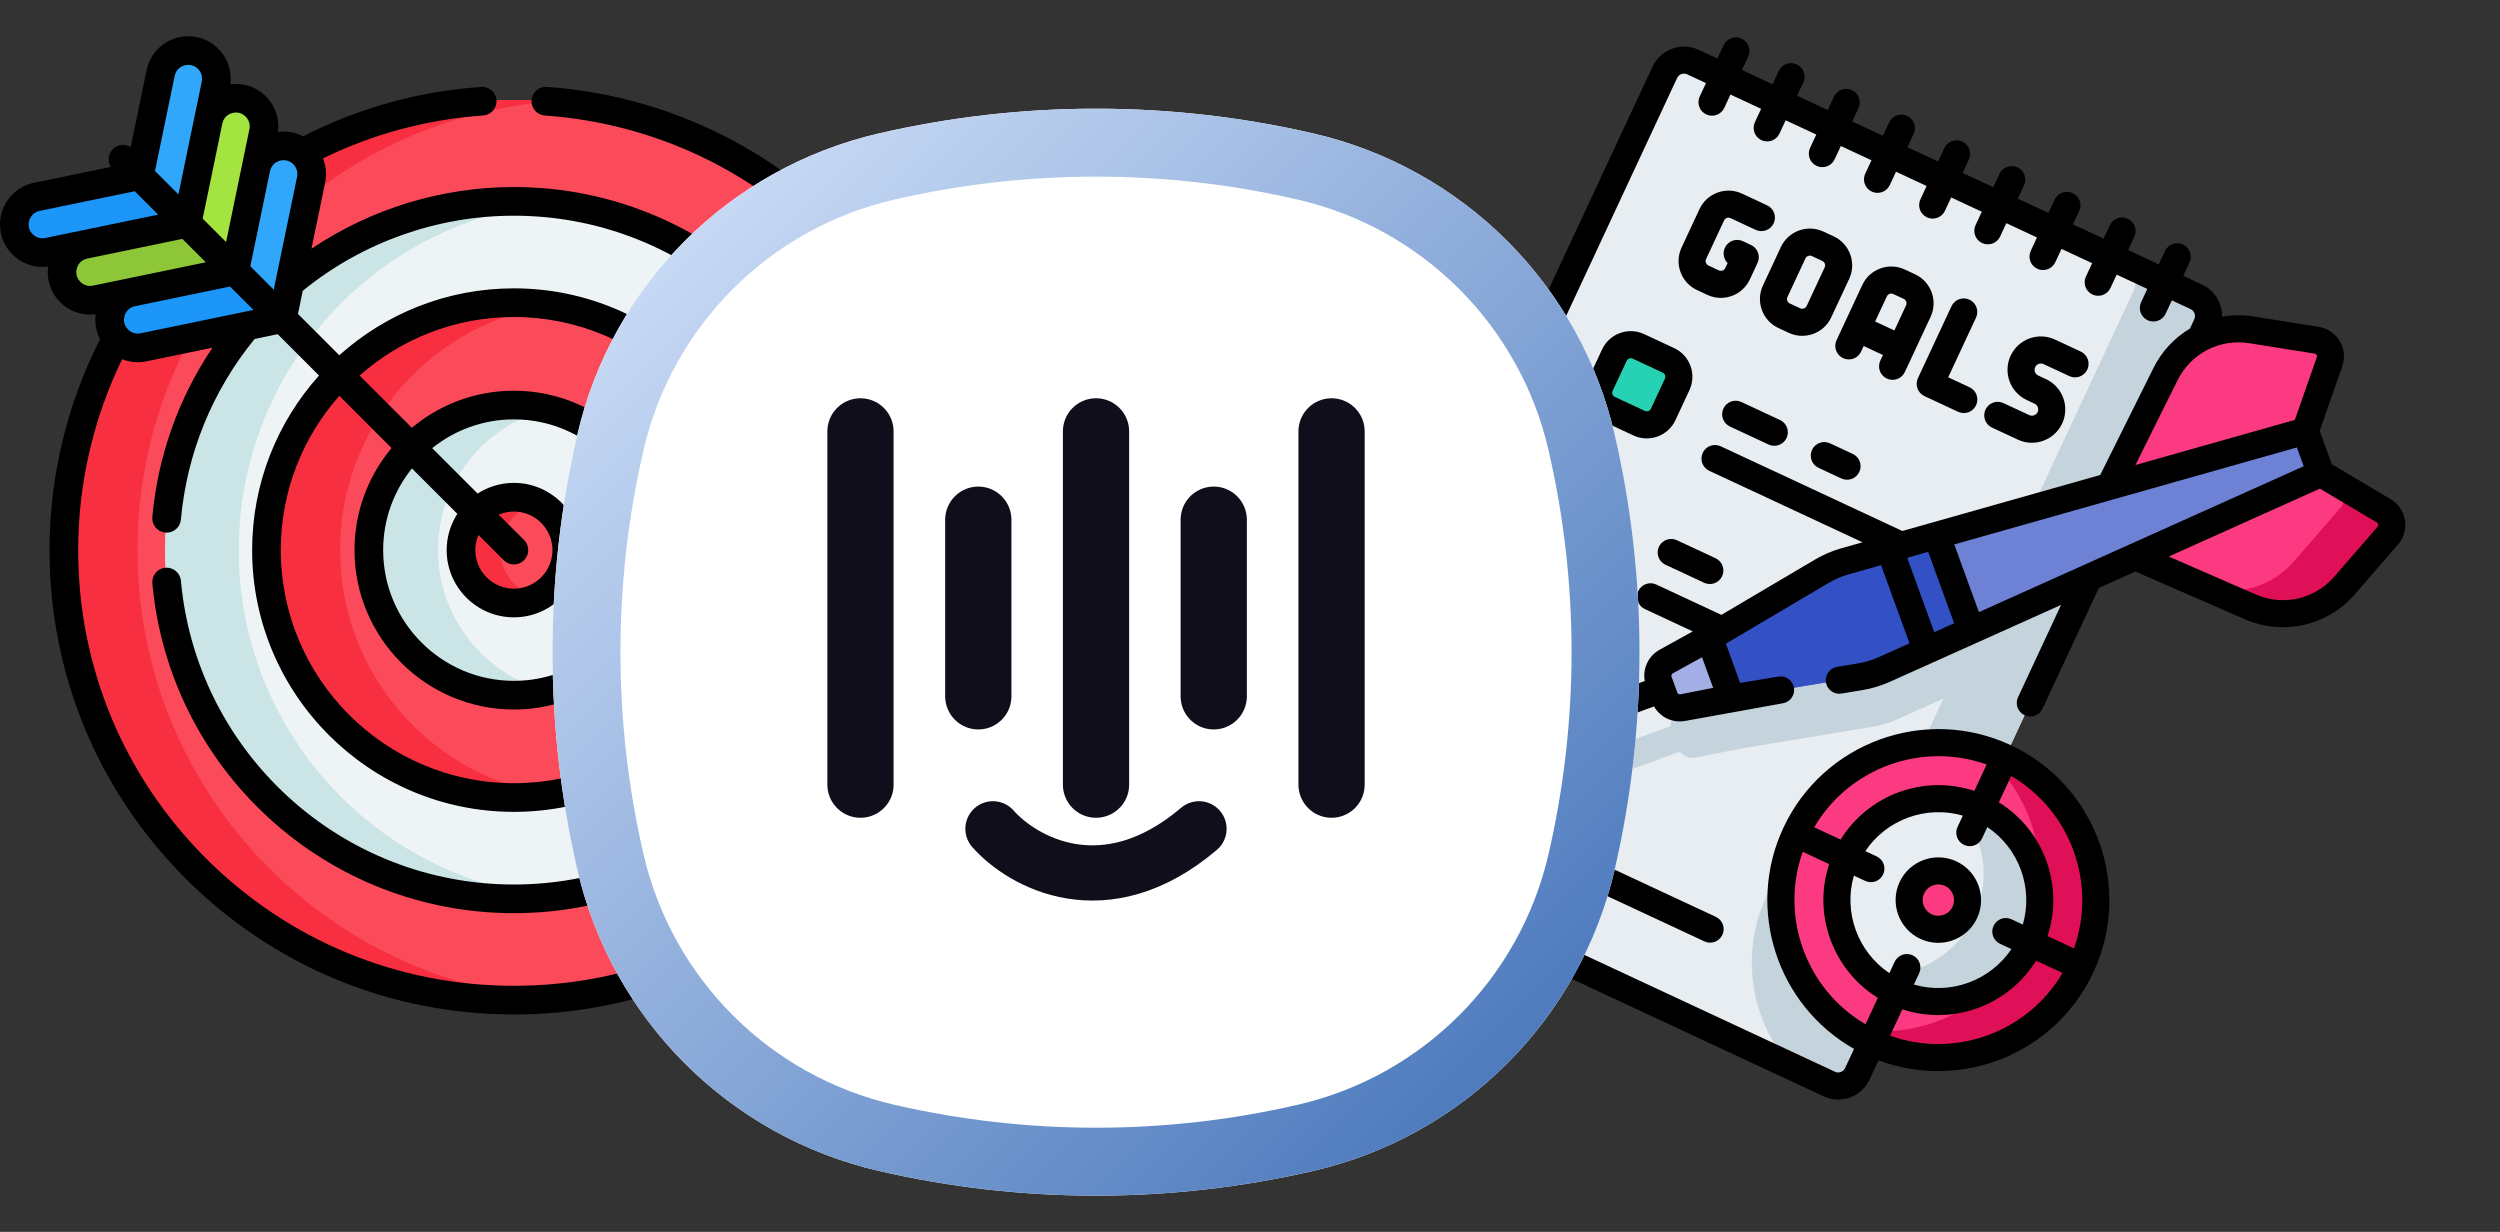
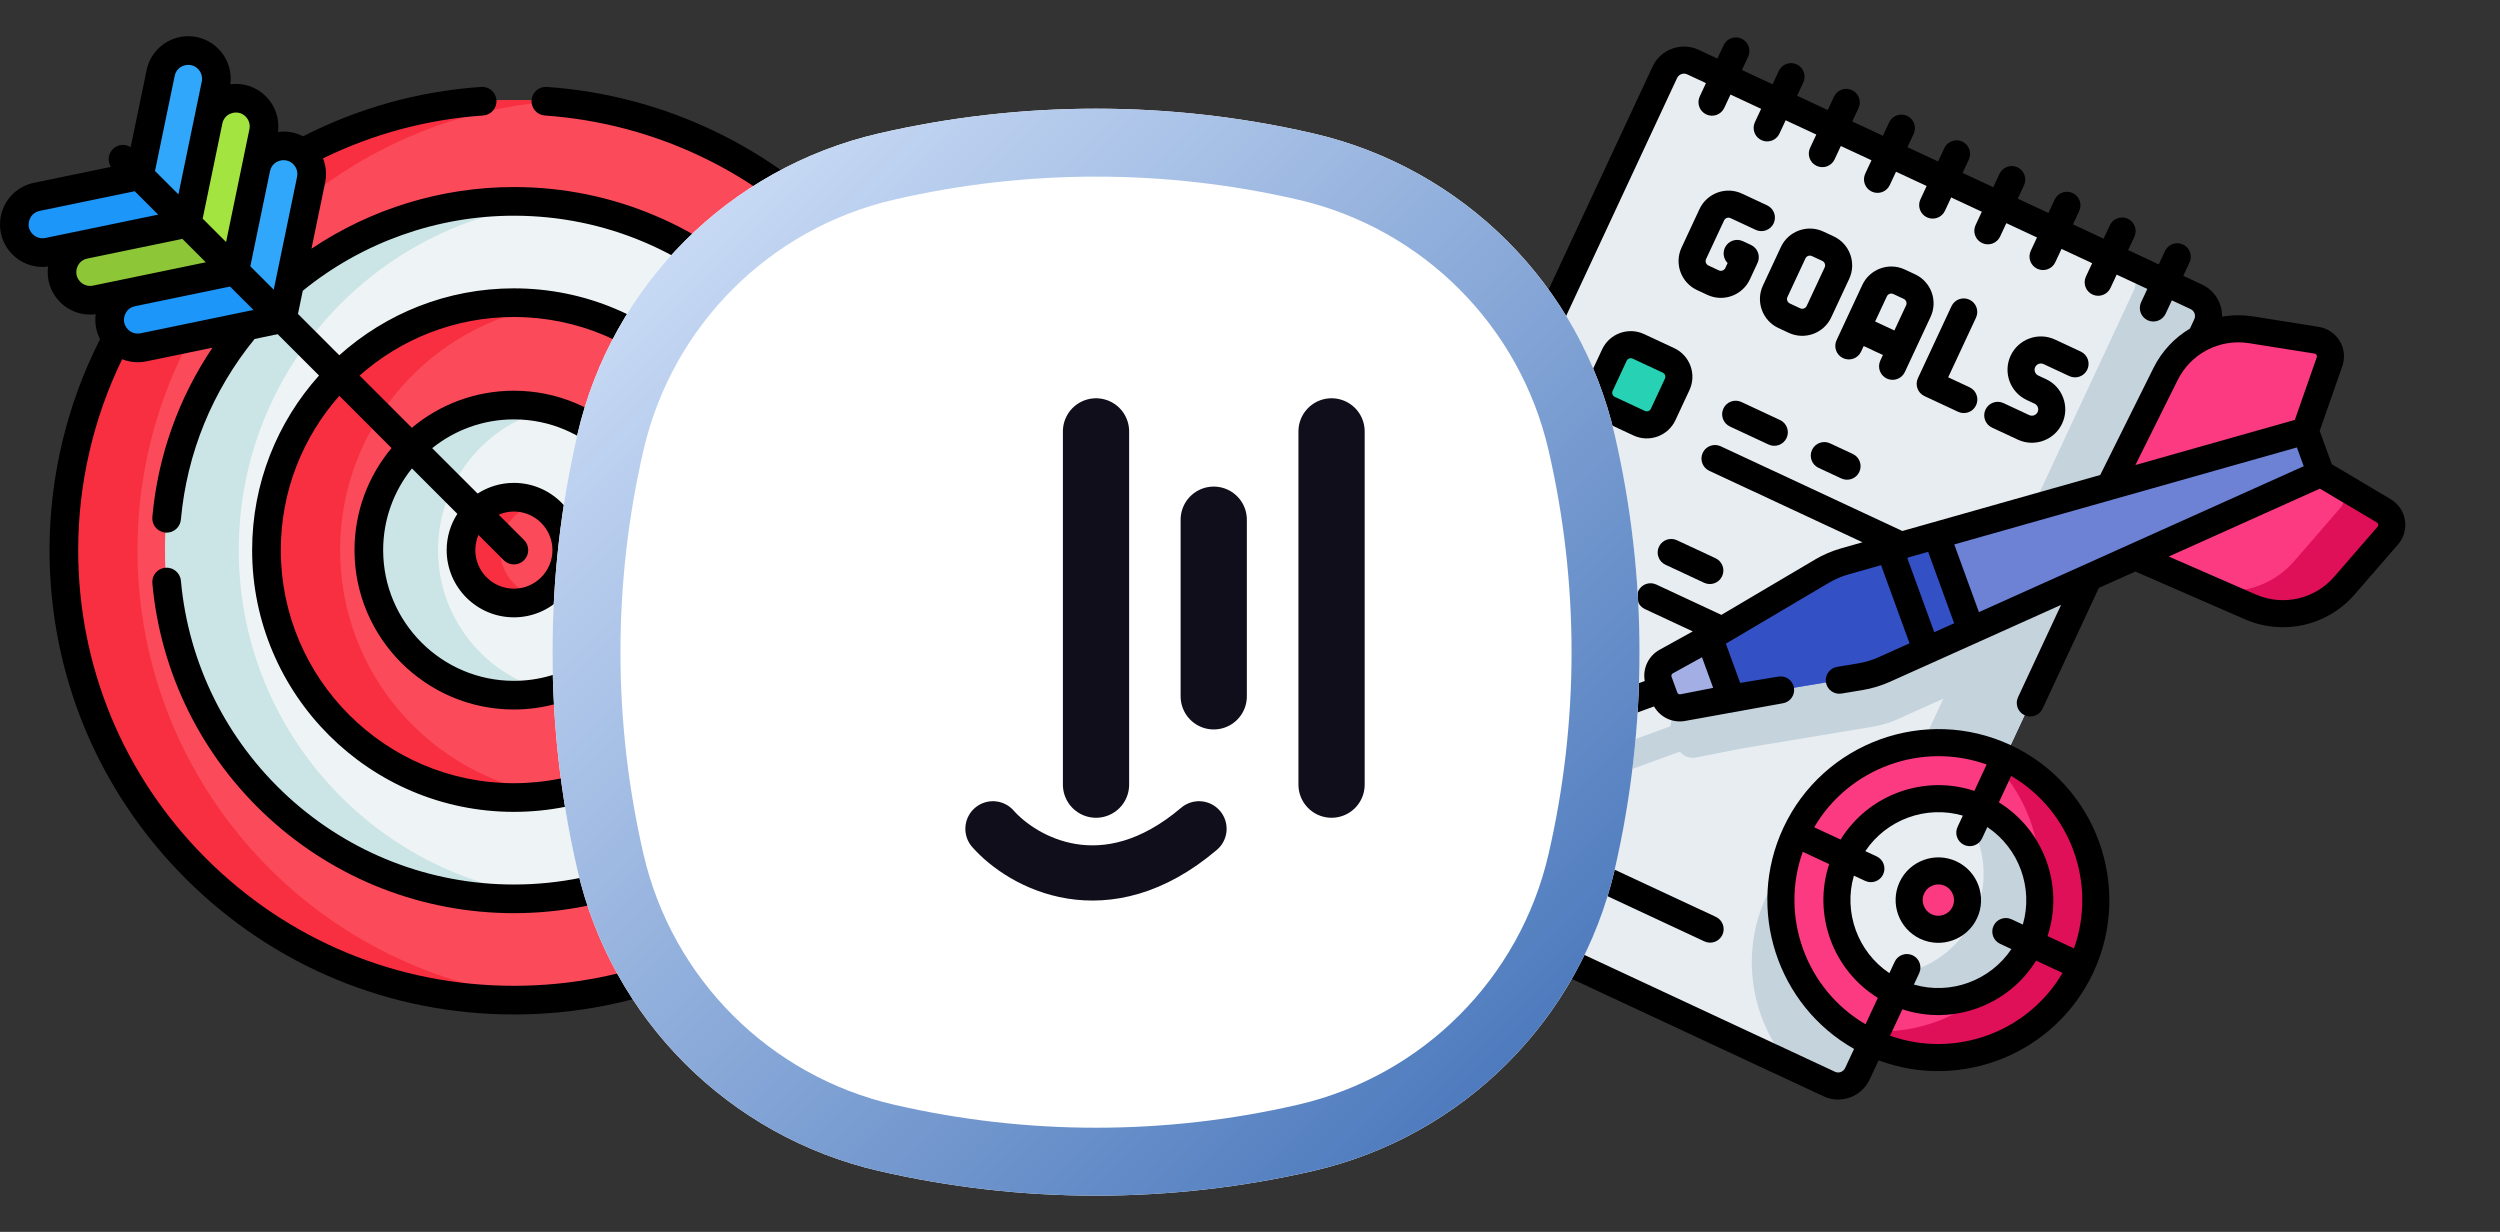
<svg xmlns="http://www.w3.org/2000/svg" width="276" height="136" viewBox="0 0 276 136" fill="none">
  <rect x="0" y="0" width="276" height="136" fill="#333333" stroke="none" />
  <path d="M56.738 110.417C29.298 110.417 7.053 88.173 7.053 60.733C7.053 33.293 29.298 11.049 56.738 11.049C84.177 11.049 106.422 33.293 106.422 60.733C106.422 88.173 84.177 110.417 56.738 110.417Z" fill="#FB4A59" />
  <path d="M7.055 60.732C7.055 88.171 29.3 110.417 56.739 110.417C58.106 110.417 59.461 110.361 60.801 110.253C35.262 108.187 15.177 86.805 15.177 60.732C15.177 34.659 35.262 13.277 60.801 11.211C59.461 11.104 58.106 11.047 56.739 11.047C29.3 11.048 7.055 33.293 7.055 60.732Z" fill="#F82F40" />
  <path d="M56.738 99.232C35.475 99.232 18.238 81.995 18.238 60.732C18.238 39.469 35.475 22.231 56.738 22.231C78.001 22.231 95.238 39.469 95.238 60.732C95.238 81.995 78.001 99.232 56.738 99.232Z" fill="#EEF4F5" />
  <path d="M18.24 60.733C18.24 81.996 35.476 99.233 56.739 99.233C58.111 99.233 59.466 99.162 60.801 99.021C41.447 96.991 26.362 80.625 26.362 60.733C26.362 40.841 41.447 24.474 60.801 22.445C59.465 22.304 58.111 22.233 56.739 22.233C35.476 22.233 18.24 39.469 18.24 60.733Z" fill="#CBE5E7" />
  <path d="M56.738 88.049C41.652 88.049 29.422 75.819 29.422 60.733C29.422 45.646 41.652 33.416 56.738 33.416C71.825 33.416 84.055 45.646 84.055 60.733C84.055 75.819 71.825 88.049 56.738 88.049Z" fill="#FB4A59" />
  <path d="M29.422 60.732C29.422 75.82 41.652 88.05 56.739 88.05C58.118 88.05 59.475 87.948 60.801 87.75C47.64 85.786 37.547 74.439 37.547 60.732C37.547 47.026 47.64 35.678 60.801 33.714C59.475 33.517 58.118 33.415 56.739 33.415C41.652 33.415 29.422 45.645 29.422 60.732Z" fill="#F82F40" />
  <path d="M56.735 76.747C47.89 76.747 40.72 69.577 40.72 60.732C40.72 51.887 47.89 44.717 56.735 44.717C65.58 44.717 72.75 51.887 72.75 60.732C72.75 69.577 65.58 76.747 56.735 76.747Z" fill="#EEF4F5" />
  <path d="M40.721 60.733C40.721 69.579 47.891 76.748 56.737 76.748C58.053 76.748 59.332 76.59 60.555 76.29C53.553 74.578 48.359 68.263 48.359 60.733C48.359 53.202 53.553 46.887 60.555 45.175C59.332 44.875 58.053 44.717 56.737 44.717C47.891 44.717 40.721 51.887 40.721 60.733Z" fill="#CBE5E7" />
  <path d="M56.741 66.572C53.516 66.572 50.901 63.958 50.901 60.733C50.901 57.508 53.516 54.893 56.741 54.893C59.966 54.893 62.58 57.508 62.58 60.733C62.58 63.958 59.966 66.572 56.741 66.572Z" fill="#FB4A59" />
  <path d="M50.897 60.733C50.897 63.958 53.511 66.572 56.737 66.572C57.728 66.572 58.664 66.326 59.482 65.888C57.056 65.427 55.221 63.293 55.221 60.733C55.221 58.172 57.056 56.038 59.482 55.578C58.664 55.139 57.728 54.893 56.737 54.893C53.511 54.893 50.897 57.507 50.897 60.733Z" fill="#F82F40" />
  <path d="M33.509 17.014C34.249 17.754 34.567 18.817 34.355 19.842L31.184 35.173L25.923 29.912L28.266 18.582C28.768 16.16 31.76 15.264 33.509 17.014Z" fill="#31A7FB" />
  <path d="M28.247 11.753C28.988 12.493 29.306 13.556 29.094 14.581L25.922 29.912L20.661 24.651L23.005 13.322C23.506 10.899 26.498 10.004 28.247 11.753Z" fill="#A3E440" />
  <path d="M22.984 6.492C23.724 7.232 24.042 8.295 23.83 9.32L20.659 24.651L15.397 19.39L17.741 8.06C18.242 5.638 21.235 4.743 22.984 6.492Z" fill="#31A7FB" />
  <path d="M13.024 37.499C13.765 38.239 14.828 38.557 15.852 38.345L31.184 35.173L25.922 29.912L14.593 32.256C12.17 32.757 11.275 35.75 13.024 37.499Z" fill="#1C96F9" />
  <path d="M7.763 32.238C8.503 32.978 9.566 33.296 10.591 33.084L25.922 29.913L20.661 24.651L9.332 26.995C6.909 27.496 6.014 30.489 7.763 32.238Z" fill="#8DC637" />
  <path d="M2.499 26.977C3.239 27.717 4.302 28.035 5.327 27.823L20.658 24.651L15.397 19.39L4.068 21.734C1.645 22.235 0.75 25.228 2.499 26.977Z" fill="#1C96F9" />
  <path d="M0.197 23.433C0.692 21.778 2.05 20.534 3.741 20.184L12.244 18.425C11.855 17.813 11.926 16.992 12.46 16.458C12.994 15.924 13.815 15.853 14.427 16.242L16.186 7.739C16.535 6.048 17.78 4.69 19.435 4.196C21.089 3.701 22.875 4.152 24.096 5.373C25.135 6.412 25.62 7.86 25.429 9.302C26.861 9.112 28.315 9.592 29.357 10.634C30.396 11.673 30.881 13.121 30.69 14.563C31.647 14.436 32.612 14.609 33.459 15.049C39.6 11.912 46.21 10.075 53.122 9.594C53.992 9.53 54.749 10.191 54.81 11.062C54.871 11.934 54.213 12.69 53.342 12.75C47.143 13.182 41.205 14.775 35.662 17.484C35.994 18.322 36.084 19.249 35.895 20.162L34.385 27.459C40.959 23.046 48.756 20.649 56.733 20.649C78.835 20.649 96.816 38.63 96.816 60.732C96.816 82.833 78.835 100.814 56.734 100.814C46.667 100.814 37.042 97.067 29.633 90.262C22.269 83.5 17.719 74.314 16.82 64.396C16.741 63.525 17.382 62.756 18.252 62.677C19.122 62.599 19.892 63.24 19.971 64.11C20.799 73.243 24.99 81.703 31.773 87.932C38.597 94.199 47.461 97.65 56.733 97.65C77.09 97.65 93.652 81.089 93.652 60.732C93.652 40.375 77.091 23.814 56.733 23.814C48.249 23.814 39.986 26.757 33.425 32.105L32.897 34.658L37.459 39.22C42.577 34.63 49.334 31.833 56.733 31.833C72.668 31.833 85.632 44.797 85.632 60.732C85.632 76.666 72.668 89.63 56.733 89.63C40.799 89.63 27.835 76.666 27.835 60.732C27.835 53.332 30.631 46.575 35.221 41.457L30.659 36.895L28.107 37.423C23.445 43.141 20.633 50.028 19.97 57.365C19.895 58.187 19.205 58.805 18.396 58.805C18.348 58.805 18.3 58.803 18.252 58.798C17.381 58.72 16.74 57.95 16.818 57.08C17.427 50.341 19.706 43.952 23.456 38.385L16.164 39.893C15.846 39.959 15.526 39.991 15.209 39.991C14.614 39.991 14.03 39.876 13.484 39.659C10.307 46.178 8.632 53.428 8.632 60.731C8.632 73.58 13.635 85.659 22.721 94.745C31.806 103.83 43.885 108.833 56.734 108.833C69.583 108.833 81.662 103.83 90.747 94.745C99.832 85.66 104.836 73.58 104.836 60.732C104.836 48.479 100.227 36.808 91.858 27.868C83.528 18.971 72.267 13.602 60.151 12.752C59.28 12.691 58.623 11.935 58.684 11.063C58.745 10.191 59.501 9.532 60.373 9.596C73.288 10.502 85.29 16.223 94.167 25.705C103.087 35.233 108 47.673 108 60.732C108 74.425 102.667 87.3 92.984 96.983C83.302 106.665 70.427 111.998 56.734 111.998C43.04 111.998 30.166 106.666 20.483 96.983C10.8 87.3 5.467 74.425 5.467 60.732C5.467 52.641 7.395 44.611 11.047 37.451C10.611 36.606 10.439 35.643 10.565 34.688C10.359 34.716 10.152 34.731 9.947 34.731C8.717 34.731 7.526 34.246 6.636 33.356V33.356C5.594 32.313 5.115 30.86 5.304 29.427C5.098 29.454 4.892 29.47 4.686 29.47C3.456 29.47 2.265 28.985 1.375 28.095C0.154 26.874 -0.297 25.087 0.197 23.433ZM21.859 7.61C21.502 7.253 21.11 7.16 20.8 7.16C20.605 7.16 20.443 7.197 20.342 7.227C20.079 7.305 19.451 7.575 19.284 8.38L17.113 18.874L19.697 21.458L22.275 8.999C22.379 8.494 22.224 7.975 21.859 7.61ZM27.12 12.871C26.763 12.514 26.371 12.421 26.061 12.421C25.867 12.421 25.704 12.458 25.603 12.488C25.341 12.566 24.713 12.835 24.546 13.639L22.375 24.135L24.959 26.719L27.536 14.26C27.64 13.755 27.485 13.236 27.12 12.871ZM30.864 17.749C30.602 17.828 29.974 18.097 29.807 18.901L27.636 29.396L30.22 31.981L32.797 19.521C32.901 19.016 32.746 18.497 32.382 18.132C32.024 17.775 31.632 17.683 31.322 17.683C31.128 17.683 30.965 17.719 30.864 17.749ZM30.999 60.732C30.999 74.922 42.544 86.466 56.734 86.466C70.924 86.466 82.468 74.922 82.468 60.732C82.468 46.542 70.924 34.997 56.734 34.997C50.207 34.997 44.241 37.441 39.699 41.46L45.467 47.227C48.522 44.674 52.45 43.135 56.734 43.135C66.437 43.135 74.331 51.029 74.331 60.732C74.331 64.058 73.394 67.301 71.622 70.11C71.155 70.848 70.178 71.07 69.439 70.603C68.7 70.137 68.479 69.16 68.946 68.421C70.399 66.119 71.167 63.46 71.167 60.732C71.167 52.773 64.692 46.299 56.734 46.299C53.323 46.299 50.188 47.49 47.715 49.476L52.728 54.489C53.885 53.745 55.259 53.31 56.734 53.31C60.826 53.31 64.156 56.64 64.156 60.732C64.156 64.824 60.826 68.154 56.734 68.154C52.642 68.154 49.312 64.825 49.312 60.732C49.312 59.258 49.746 57.883 50.491 56.727L45.478 51.713C43.492 54.186 42.301 57.322 42.301 60.732C42.301 68.69 48.776 75.165 56.734 75.165C59.483 75.165 62.159 74.386 64.473 72.911C65.211 72.442 66.188 72.658 66.658 73.396C67.127 74.132 66.91 75.111 66.173 75.58C63.35 77.378 60.086 78.329 56.734 78.329C47.031 78.329 39.137 70.435 39.137 60.732C39.137 56.449 40.676 52.519 43.229 49.465L37.462 43.697C33.443 48.239 30.999 54.205 30.999 60.732ZM52.476 60.732C52.476 63.08 54.386 64.989 56.734 64.989C59.081 64.989 60.991 63.08 60.991 60.732C60.991 58.384 59.081 56.474 56.734 56.474C56.139 56.474 55.573 56.598 55.058 56.819L57.852 59.613C58.47 60.231 58.47 61.233 57.852 61.851C57.544 62.159 57.139 62.314 56.734 62.314C56.329 62.314 55.924 62.159 55.615 61.851L52.821 59.056C52.6 59.571 52.476 60.137 52.476 60.732ZM15.523 36.795L27.982 34.218L25.398 31.634L14.903 33.805C14.099 33.972 13.83 34.6 13.752 34.862C13.673 35.124 13.553 35.798 14.135 36.379C14.499 36.745 15.019 36.9 15.523 36.795ZM8.873 31.118C9.238 31.483 9.757 31.639 10.262 31.534L22.721 28.956L20.137 26.373L9.642 28.544C8.838 28.711 8.568 29.339 8.49 29.601C8.412 29.864 8.292 30.537 8.873 31.118ZM3.612 25.857C3.977 26.222 4.496 26.377 5.001 26.273L17.46 23.695L14.876 21.111L4.382 23.282C3.577 23.449 3.307 24.077 3.229 24.34C3.15 24.602 3.03 25.276 3.612 25.857Z" fill="black" />
  <g clip-path="url(#clip0_27991_78164)">
    <path d="M243.606 35.875L205.056 118.547C204.51 119.717 203.12 120.222 201.95 119.677L146.377 93.763C145.207 93.217 144.701 91.827 145.247 90.657L183.798 7.986C184.343 6.816 185.733 6.31 186.903 6.855L242.476 32.769C243.646 33.315 244.152 34.705 243.606 35.875Z" fill="#E8EDF1" />
    <path d="M242.477 32.77L234.415 29.011C235.583 29.556 236.09 30.947 235.545 32.116L221.175 62.931L205.099 67.482C204.205 67.736 203.346 68.103 202.545 68.575L190.117 75.92L185.364 78.547C184.76 78.88 184.417 79.518 184.436 80.178C184.408 80.187 184.378 80.195 184.349 80.205L176.762 82.965C175.986 83.248 175.587 84.105 175.869 84.881C176.011 85.268 176.297 85.562 176.643 85.723C176.99 85.885 177.398 85.915 177.785 85.774L185.372 83.013C185.401 83.002 185.428 82.988 185.457 82.977C185.864 83.495 186.537 83.762 187.214 83.63L192.543 82.587L206.785 80.224C207.703 80.072 208.597 79.803 209.446 79.421L214.557 77.124L209.034 88.969C203.145 89.575 197.706 93.168 195.027 98.912C192.405 104.535 193.061 110.859 196.204 115.721C195.544 116.176 194.668 116.281 193.89 115.918L201.951 119.677C203.121 120.223 204.511 119.716 205.056 118.548L243.607 35.875C244.151 34.706 243.647 33.316 242.477 32.77Z" fill="#C5D3DD" />
    <path d="M256.212 52.264L254.507 47.581L203.691 61.967C202.797 62.221 201.939 62.588 201.138 63.061L188.708 70.406L191.135 77.073L205.378 74.71C206.295 74.558 207.189 74.288 208.037 73.907L256.212 52.264Z" fill="#6D81D5" />
    <path d="M217.616 69.602L213.796 59.106L203.689 61.967C202.795 62.221 201.936 62.588 201.136 63.061L188.706 70.406L191.133 77.073L205.376 74.71C206.293 74.558 207.187 74.288 208.035 73.907L217.616 69.602Z" fill="#3351C5" />
    <path d="M188.707 70.406L183.955 73.031C183.179 73.46 182.83 74.39 183.134 75.223L183.768 76.965C184.071 77.798 184.935 78.286 185.805 78.116L191.133 77.073L188.707 70.406Z" fill="#A3AFE4" />
    <path d="M263.172 56.401L256.209 52.264L235.734 61.462L248.43 66.996C252.038 68.569 256.248 67.616 258.827 64.643L263.612 59.128C264.348 58.281 264.137 56.974 263.172 56.401Z" fill="#FB3A82" />
    <path d="M263.613 59.128L258.828 64.643C256.25 67.615 252.038 68.568 248.432 66.996L243.883 65.013C247.29 65.802 250.918 64.669 253.27 61.959L258.36 56.091C259.032 55.319 258.962 54.183 258.279 53.493L263.172 56.401C264.138 56.974 264.349 58.28 263.613 59.128Z" fill="#E01058" />
    <path d="M257.181 39.936L254.506 47.581L232.909 53.695L239.078 41.295C240.83 37.772 244.668 35.795 248.554 36.415L255.765 37.564C256.873 37.74 257.551 38.877 257.181 39.936Z" fill="#FB3A82" />
    <path d="M173.852 61.982L170.529 60.432C169.532 59.967 169.101 58.782 169.566 57.785L171.115 54.462C171.58 53.465 172.765 53.034 173.763 53.499L177.085 55.048C178.082 55.513 178.514 56.698 178.049 57.696L176.499 61.018C176.034 62.015 174.849 62.447 173.852 61.982Z" fill="#27D1B3" />
    <path d="M180.969 46.721L177.647 45.172C176.649 44.706 176.218 43.521 176.683 42.524L178.232 39.202C178.697 38.204 179.883 37.773 180.88 38.238L184.202 39.787C185.199 40.252 185.631 41.438 185.166 42.435L183.617 45.757C183.152 46.755 181.966 47.186 180.969 46.721Z" fill="#27D1B3" />
    <path d="M206.648 115.13C215.351 119.188 225.696 115.423 229.754 106.72C233.812 98.017 230.047 87.672 221.344 83.614C212.641 79.555 202.296 83.321 198.238 92.024C194.18 100.727 197.945 111.072 206.648 115.13Z" fill="#FB3A82" />
    <path d="M229.752 106.72C225.7 115.409 215.335 119.182 206.646 115.13C205.583 114.635 204.595 114.045 203.686 113.374C211.567 115.291 219.988 111.452 223.544 103.825C227.101 96.198 224.628 87.28 218.094 82.475C219.193 82.74 220.28 83.118 221.342 83.614C230.031 87.666 233.805 98.03 229.752 106.72Z" fill="#E01058" />
    <path d="M209.262 109.525C214.87 112.14 221.535 109.714 224.15 104.106C226.764 98.499 224.338 91.834 218.731 89.219C213.124 86.605 206.458 89.031 203.844 94.638C201.229 100.245 203.655 106.91 209.262 109.525Z" fill="#E8EDF1" />
    <path d="M224.148 104.107C221.533 109.713 214.869 112.139 209.261 109.524C208.178 109.019 207.214 108.364 206.382 107.592C211.081 108.188 215.829 105.735 217.938 101.211C220.048 96.686 218.876 91.472 215.399 88.255C216.525 88.397 217.646 88.714 218.729 89.219C224.337 91.834 226.763 98.499 224.148 104.107Z" fill="#C5D3DD" />
    <path d="M212.634 102.294C214.248 103.047 216.167 102.348 216.919 100.735C217.672 99.121 216.973 97.203 215.36 96.45C213.746 95.698 211.827 96.396 211.075 98.01C210.322 99.623 211.021 101.542 212.634 102.294Z" fill="#FB3A82" />
    <path d="M202.444 26.098L201.299 25.564C199.536 24.742 197.433 25.507 196.611 27.27L194.627 31.524C193.805 33.287 194.57 35.39 196.333 36.212L197.479 36.746C199.242 37.568 201.345 36.803 202.167 35.04L204.151 30.786C204.973 29.023 204.207 26.92 202.444 26.098ZM199.458 33.777C199.333 34.046 199.011 34.163 198.742 34.038L197.596 33.503C197.327 33.378 197.21 33.056 197.335 32.787L199.319 28.533C199.444 28.263 199.766 28.146 200.036 28.272L201.181 28.806C201.451 28.932 201.568 29.253 201.442 29.523L199.458 33.777Z" fill="black" />
    <path d="M211.433 30.288L210.287 29.753C208.524 28.931 206.421 29.697 205.599 31.46L202.756 37.557C202.407 38.305 202.731 39.194 203.479 39.542C204.227 39.891 205.115 39.568 205.464 38.82L205.751 38.204L207.875 39.194L207.587 39.81C207.239 40.558 207.562 41.447 208.31 41.795C209.058 42.144 209.947 41.821 210.296 41.072L213.139 34.976C213.961 33.213 213.195 31.11 211.433 30.288ZM207.014 35.495L208.307 32.723C208.433 32.453 208.754 32.336 209.024 32.462L210.17 32.996C210.439 33.122 210.556 33.443 210.43 33.713L209.138 36.486L207.014 35.495Z" fill="black" />
    <path d="M217.428 33.084C216.681 32.735 215.792 33.059 215.443 33.807L211.74 41.747C211.392 42.495 211.715 43.383 212.463 43.732L216.174 45.463C216.922 45.812 217.811 45.488 218.16 44.74C218.509 43.992 218.185 43.103 217.437 42.754L215.08 41.655L218.151 35.07C218.5 34.322 218.176 33.433 217.428 33.084Z" fill="black" />
    <path d="M191.052 24.082L193.827 25.376C194.575 25.725 195.464 25.402 195.813 24.654C196.162 23.906 195.838 23.017 195.09 22.668L192.314 21.374C190.552 20.552 188.448 21.317 187.626 23.08L185.643 27.334C184.821 29.097 185.586 31.2 187.349 32.022L188.494 32.556C190.257 33.378 192.36 32.613 193.183 30.85L194.032 29.028C194.381 28.28 194.057 27.391 193.309 27.043L192.414 26.625C191.666 26.276 190.778 26.6 190.429 27.348C190.155 27.935 190.295 28.608 190.729 29.04L190.474 29.587C190.349 29.857 190.027 29.974 189.757 29.848L188.612 29.314C188.342 29.188 188.225 28.866 188.351 28.597L190.335 24.343C190.46 24.073 190.782 23.956 191.052 24.082Z" fill="black" />
    <path d="M224.029 45.828L221.183 44.501C220.435 44.152 219.546 44.475 219.197 45.223C218.849 45.971 219.172 46.86 219.92 47.209L222.767 48.536C224.608 49.395 226.804 48.595 227.663 46.754C228.521 44.913 227.722 42.716 225.881 41.858L225.019 41.456C224.671 41.294 224.521 40.879 224.683 40.531C224.845 40.183 225.26 40.032 225.608 40.195L228.454 41.522C229.202 41.871 230.091 41.547 230.44 40.799C230.789 40.051 230.465 39.163 229.717 38.814L226.87 37.486C225.029 36.628 222.833 37.427 221.974 39.268C221.116 41.109 221.915 43.306 223.756 44.164L224.618 44.566C224.966 44.728 225.117 45.143 224.954 45.491C224.792 45.839 224.377 45.99 224.029 45.828Z" fill="black" />
    <path d="M161.303 72.952L162.625 76.583C162.766 76.971 163.051 77.265 163.398 77.426C163.744 77.588 164.152 77.617 164.54 77.476L171.13 75.078C171.906 74.795 172.306 73.938 172.023 73.162C171.741 72.387 170.884 71.987 170.108 72.27L164.922 74.157L164.112 71.93C163.829 71.155 162.972 70.755 162.197 71.037C161.421 71.319 161.021 72.177 161.303 72.952Z" fill="black" />
    <path d="M167.298 94.199L167.308 94.204C168.056 94.552 168.94 94.227 169.289 93.479C169.637 92.731 169.309 91.84 168.561 91.491C167.813 91.142 166.924 91.466 166.576 92.213C166.227 92.962 166.55 93.85 167.298 94.199Z" fill="black" />
    <path d="M171.773 96.285C172.52 96.634 173.405 96.308 173.753 95.56C174.102 94.812 173.774 93.921 173.026 93.572C172.278 93.224 171.389 93.547 171.04 94.295C170.692 95.043 171.015 95.932 171.763 96.281L171.773 96.285Z" fill="black" />
    <path d="M188.166 103.929C188.914 104.278 189.803 103.954 190.152 103.206C190.501 102.458 190.177 101.57 189.429 101.221L177.811 95.803C177.063 95.455 176.174 95.778 175.826 96.526C175.477 97.274 175.8 98.163 176.548 98.512L188.166 103.929Z" fill="black" />
    <path d="M265.506 57.424C265.35 56.457 264.778 55.616 263.937 55.116L257.432 51.252L256.093 47.571L258.591 40.43C258.915 39.505 258.812 38.493 258.31 37.653C257.809 36.812 256.966 36.242 256 36.088L248.79 34.939C247.61 34.751 246.439 34.767 245.314 34.962C245.341 33.494 244.52 32.075 243.106 31.416L241.037 30.451L241.724 28.977C242.073 28.229 241.749 27.34 241.001 26.991C240.253 26.642 239.365 26.966 239.016 27.714L238.328 29.188L234.946 27.611L235.633 26.137C235.982 25.389 235.659 24.5 234.911 24.151C234.162 23.802 233.274 24.126 232.925 24.874L232.238 26.348L228.855 24.77L229.542 23.297C229.891 22.549 229.568 21.66 228.82 21.311C228.072 20.962 227.183 21.286 226.834 22.034L226.147 23.508L222.764 21.93L223.451 20.456C223.8 19.708 223.476 18.819 222.728 18.471C221.981 18.122 221.092 18.445 220.743 19.193L220.056 20.667L216.673 19.09L217.36 17.616C217.709 16.868 217.385 15.979 216.638 15.63C215.89 15.282 215.001 15.605 214.652 16.353L213.965 17.827L210.582 16.25L211.27 14.776C211.618 14.028 211.295 13.139 210.547 12.79C209.799 12.441 208.91 12.765 208.561 13.513L207.874 14.987L204.491 13.409L205.179 11.935C205.527 11.188 205.204 10.299 204.456 9.95C203.708 9.601 202.819 9.925 202.47 10.673L201.783 12.146L198.4 10.569L199.088 9.095C199.436 8.347 199.113 7.458 198.365 7.11C197.617 6.761 196.728 7.084 196.379 7.832L195.692 9.306L192.309 7.729L192.997 6.255C193.346 5.507 193.022 4.618 192.274 4.269C191.526 3.921 190.637 4.244 190.288 4.992L189.601 6.466L187.532 5.501C185.618 4.608 183.334 5.44 182.441 7.354L143.891 90.026C142.998 91.94 143.829 94.224 145.744 95.117L153.546 98.755C154.294 99.104 155.183 98.78 155.532 98.032C155.881 97.284 155.557 96.395 154.809 96.047L147.007 92.408C146.586 92.212 146.403 91.71 146.599 91.289L185.149 8.617C185.346 8.196 185.848 8.013 186.269 8.21L188.338 9.175L187.651 10.649C187.302 11.397 187.626 12.285 188.374 12.634C189.121 12.983 190.01 12.659 190.359 11.911L191.047 10.437L194.429 12.015L193.742 13.489C193.393 14.237 193.716 15.126 194.464 15.474C195.212 15.823 196.101 15.5 196.45 14.752L197.137 13.278L200.52 14.855L199.832 16.329C199.484 17.077 199.807 17.966 200.555 18.314C201.303 18.663 202.192 18.34 202.541 17.592L203.228 16.118L206.611 17.695L205.923 19.169C205.575 19.917 205.898 20.806 206.646 21.155C207.394 21.503 208.283 21.18 208.632 20.432L209.319 18.958L212.702 20.535L212.014 22.009C211.665 22.757 211.989 23.646 212.737 23.995C213.485 24.344 214.374 24.02 214.722 23.272L215.41 21.798L218.792 23.375L218.105 24.849C217.756 25.598 218.08 26.486 218.828 26.835C219.576 27.184 220.464 26.86 220.813 26.112L221.501 24.638L224.883 26.216L224.196 27.69C223.847 28.438 224.171 29.327 224.919 29.675C225.667 30.024 226.555 29.701 226.904 28.953L227.592 27.479L230.974 29.056L230.287 30.53C229.938 31.278 230.261 32.167 231.009 32.516C231.757 32.864 232.646 32.541 232.995 31.793L233.682 30.319L237.065 31.896L236.378 33.37C236.029 34.118 236.352 35.007 237.1 35.356C237.848 35.705 238.737 35.381 239.086 34.633L239.773 33.159L241.842 34.124C242.263 34.32 242.446 34.822 242.25 35.243L241.769 36.275C240.08 37.28 238.666 38.766 237.74 40.629L231.865 52.438L210.023 58.621L189.968 49.27C189.22 48.921 188.331 49.244 187.982 49.992C187.633 50.74 187.957 51.629 188.705 51.978L205.623 59.867L203.283 60.53C202.266 60.818 201.288 61.236 200.377 61.774L190.041 67.882L182.851 64.53C182.104 64.181 181.215 64.505 180.866 65.253C180.517 66.001 180.841 66.89 181.589 67.238L186.882 69.707L183.232 71.724C181.973 72.42 181.334 73.813 181.582 75.184L175.353 77.451C174.578 77.734 174.178 78.591 174.46 79.366C174.601 79.754 174.886 80.048 175.233 80.209C175.579 80.371 175.988 80.4 176.375 80.259L182.606 77.992C182.949 78.591 183.46 79.057 184.063 79.339C184.676 79.624 185.381 79.722 186.093 79.582L196.825 77.643C197.639 77.508 198.19 76.739 198.054 75.925C197.919 75.11 197.15 74.56 196.336 74.695L192.113 75.396L191.909 74.834L190.535 71.061L190.889 70.852C190.891 70.851 190.893 70.85 190.894 70.849L201.897 64.347C202.586 63.94 203.326 63.623 204.096 63.405L207.67 62.393L210.811 71.022L207.423 72.544C206.693 72.872 205.922 73.105 205.132 73.236L202.814 73.621C202 73.755 201.45 74.525 201.585 75.339C201.72 76.153 202.489 76.704 203.303 76.568L205.621 76.184C206.664 76.011 207.682 75.703 208.647 75.27L227.544 66.78L222.79 76.974C222.441 77.722 222.765 78.611 223.513 78.96C224.261 79.308 225.15 78.985 225.498 78.237L231.714 64.907L235.744 63.096L247.834 68.366C252.063 70.209 256.934 69.106 259.957 65.623L264.741 60.108C265.384 59.368 265.662 58.39 265.506 57.424ZM185.519 76.65C185.369 76.679 185.224 76.597 185.172 76.454L184.538 74.712C184.486 74.57 184.545 74.413 184.678 74.34L187.9 72.559L189.132 75.942L185.519 76.65ZM218.472 67.58L215.751 60.105L253.577 49.397L254.331 51.47L218.472 67.58ZM240.415 41.96C241.117 40.55 242.208 39.441 243.511 38.723C243.584 38.691 243.655 38.653 243.722 38.61C245.101 37.907 246.7 37.632 248.319 37.89L255.53 39.039C255.561 39.044 255.589 39.053 255.614 39.064C255.679 39.095 255.72 39.144 255.744 39.185C255.778 39.241 255.81 39.331 255.77 39.443L253.352 46.355L235.75 51.338L240.415 41.96ZM210.566 61.611C210.623 61.586 210.68 61.558 210.734 61.526L212.868 60.922L215.738 68.808L213.544 69.794L210.566 61.611ZM262.485 58.149L257.7 63.664C255.538 66.156 252.054 66.945 249.029 65.626L239.428 61.441L256.115 53.945L262.41 57.685C262.512 57.745 262.546 57.835 262.556 57.9C262.567 57.964 262.563 58.06 262.485 58.149Z" fill="black" />
    <path d="M168.208 57.153C167.395 58.895 168.152 60.974 169.894 61.786L173.217 63.336C174.959 64.148 177.037 63.391 177.85 61.649L179.399 58.327C180.211 56.584 179.455 54.506 177.713 53.694L174.39 52.144C172.648 51.332 170.569 52.088 169.757 53.831L168.208 57.153ZM172.465 55.093C172.582 54.844 172.879 54.736 173.127 54.852L176.45 56.402C176.699 56.518 176.807 56.815 176.691 57.064L175.141 60.386C175.025 60.635 174.728 60.743 174.48 60.627L171.157 59.078C170.908 58.962 170.8 58.665 170.916 58.416L172.465 55.093Z" fill="black" />
    <path d="M176.874 38.57L175.325 41.892C174.513 43.635 175.269 45.713 177.011 46.526L180.334 48.075C182.076 48.887 184.154 48.131 184.967 46.389L186.516 43.066C187.329 41.324 186.572 39.245 184.83 38.433L181.507 36.883C179.765 36.071 177.687 36.828 176.874 38.57ZM179.583 39.833C179.699 39.584 179.996 39.476 180.244 39.592L183.567 41.141C183.816 41.257 183.924 41.554 183.808 41.803L182.259 45.126C182.142 45.375 181.845 45.483 181.597 45.367L178.274 43.817C178.025 43.701 177.917 43.404 178.033 43.155L179.583 39.833Z" fill="black" />
    <path d="M192.249 44.38C191.501 44.031 190.612 44.355 190.263 45.103C189.914 45.851 190.238 46.74 190.986 47.088L195.252 49.078C196 49.427 196.889 49.103 197.238 48.355C197.587 47.607 197.263 46.718 196.515 46.37L192.249 44.38Z" fill="black" />
    <path d="M183.869 62.349L188.135 64.339C188.883 64.687 189.772 64.364 190.121 63.616C190.47 62.868 190.146 61.979 189.398 61.63L185.131 59.641C184.384 59.292 183.495 59.615 183.146 60.363C182.797 61.111 183.121 62 183.869 62.349Z" fill="black" />
    <path d="M204.546 50.115L202.034 48.944C201.286 48.595 200.397 48.918 200.048 49.666C199.699 50.414 200.023 51.303 200.771 51.652L203.283 52.823C204.031 53.172 204.92 52.849 205.269 52.1C205.618 51.352 205.294 50.464 204.546 50.115Z" fill="black" />
    <path d="M221.975 82.259C212.539 77.859 201.283 81.956 196.883 91.392C192.695 100.372 196.204 111.001 204.687 115.799L203.7 117.915C203.504 118.336 203.002 118.519 202.581 118.322L160.737 98.811C159.989 98.462 159.101 98.785 158.752 99.533C158.403 100.281 158.727 101.17 159.474 101.519L201.318 121.031C203.232 121.923 205.516 121.092 206.408 119.178L207.395 117.062C216.523 120.474 226.92 116.331 231.107 107.351C235.507 97.915 231.41 86.659 221.975 82.259ZM228.965 104.703L226.051 103.344C227.886 97.791 225.652 91.653 220.676 88.578L222.035 85.664C228.599 89.508 231.522 97.54 228.965 104.703ZM220.811 104.198L222.058 104.78C219.715 108.276 215.337 109.87 211.295 108.697L211.876 107.45C212.225 106.702 211.902 105.814 211.154 105.465C210.405 105.116 209.517 105.439 209.168 106.187L208.587 107.434C205.09 105.092 203.497 100.713 204.669 96.671L205.916 97.252C206.664 97.601 207.553 97.278 207.901 96.53C208.25 95.782 207.927 94.893 207.179 94.544L205.932 93.963C208.275 90.466 212.653 88.873 216.695 90.046L216.114 91.292C215.765 92.04 216.088 92.929 216.836 93.278C217.584 93.626 218.473 93.303 218.822 92.555L219.403 91.308C222.9 93.651 224.494 98.029 223.321 102.071L222.074 101.49C221.326 101.141 220.437 101.465 220.089 102.213C219.74 102.961 220.063 103.85 220.811 104.198ZM219.327 84.401L217.968 87.315C212.415 85.481 206.277 87.715 203.202 92.69L200.288 91.331C204.132 84.768 212.164 81.844 219.327 84.401ZM199.025 94.039L201.939 95.398C200.104 100.951 202.338 107.089 207.313 110.164L205.955 113.078C199.391 109.234 196.468 101.203 199.025 94.039ZM208.663 114.341L210.022 111.427C215.575 113.262 221.713 111.028 224.788 106.053L227.702 107.412C223.858 113.975 215.826 116.898 208.663 114.341Z" fill="black" />
    <path d="M215.987 95.095C213.629 93.996 210.816 95.019 209.717 97.377C208.617 99.735 209.641 102.548 211.999 103.648C214.357 104.747 217.17 103.723 218.269 101.365C219.369 99.007 218.345 96.195 215.987 95.095ZM213.262 100.939C212.398 100.536 212.022 99.504 212.425 98.64C212.828 97.775 213.86 97.4 214.724 97.803C215.589 98.206 215.964 99.238 215.561 100.102C215.158 100.967 214.127 101.342 213.262 100.939Z" fill="black" />
  </g>
  <path d="M63.733 48.019C67.553 31.473 80.473 18.553 97.019 14.732V14.732C112.799 11.089 129.201 11.089 144.981 14.732V14.732C161.527 18.553 174.447 31.473 178.268 48.019V48.019C181.911 63.799 181.911 80.201 178.268 95.981V95.981C174.447 112.527 161.527 125.447 144.981 129.268V129.268C129.201 132.911 112.799 132.911 97.019 129.268V129.268C80.473 125.447 67.553 112.527 63.733 95.981V95.981C60.089 80.201 60.089 63.799 63.733 48.019V48.019Z" fill="white" />
  <path d="M144.137 125.614C128.913 129.129 113.087 129.129 97.863 125.614C82.713 122.116 70.884 110.287 67.386 95.138C63.871 79.913 63.871 64.087 67.386 48.862C70.884 33.713 82.713 21.884 97.863 18.386C113.087 14.871 128.913 14.871 144.137 18.386C159.287 21.884 171.116 33.713 174.614 48.862C178.129 64.087 178.129 79.913 174.614 95.138C171.116 110.287 159.287 122.116 144.137 125.614Z" stroke="url(#paint0_linear_27991_78164)" stroke-width="7.5" />
-   <path d="M94.996 86.625L94.996 47.625" stroke="#0F0E1A" stroke-width="7.312" stroke-linecap="round" />
  <path d="M121 86.625L121 47.625" stroke="#0F0E1A" stroke-width="7.312" stroke-linecap="round" />
  <path d="M147.004 86.625L147.004 47.625" stroke="#0F0E1A" stroke-width="7.312" stroke-linecap="round" />
-   <path d="M108.004 76.875L108.004 57.375" stroke="#0F0E1A" stroke-width="7.312" stroke-linecap="round" />
  <path d="M133.996 76.875L133.996 57.375" stroke="#0F0E1A" stroke-width="7.312" stroke-linecap="round" />
  <path d="M109.621 91.5C112.871 95.179 121.971 100.329 132.371 91.5" stroke="#0F0E1A" stroke-width="6.094" stroke-linecap="round" />
  <defs>
    <linearGradient id="paint0_linear_27991_78164" x1="61" y1="12" x2="181" y2="132" gradientUnits="userSpaceOnUse">
      <stop stop-color="#DAE8FD" />
      <stop offset="1" stop-color="#3B6CB5" />
    </linearGradient>
    <clipPath id="clip0_27991_78164">
      <rect width="102" height="102" fill="white" transform="translate(183.117) rotate(25)" />
    </clipPath>
  </defs>
</svg>